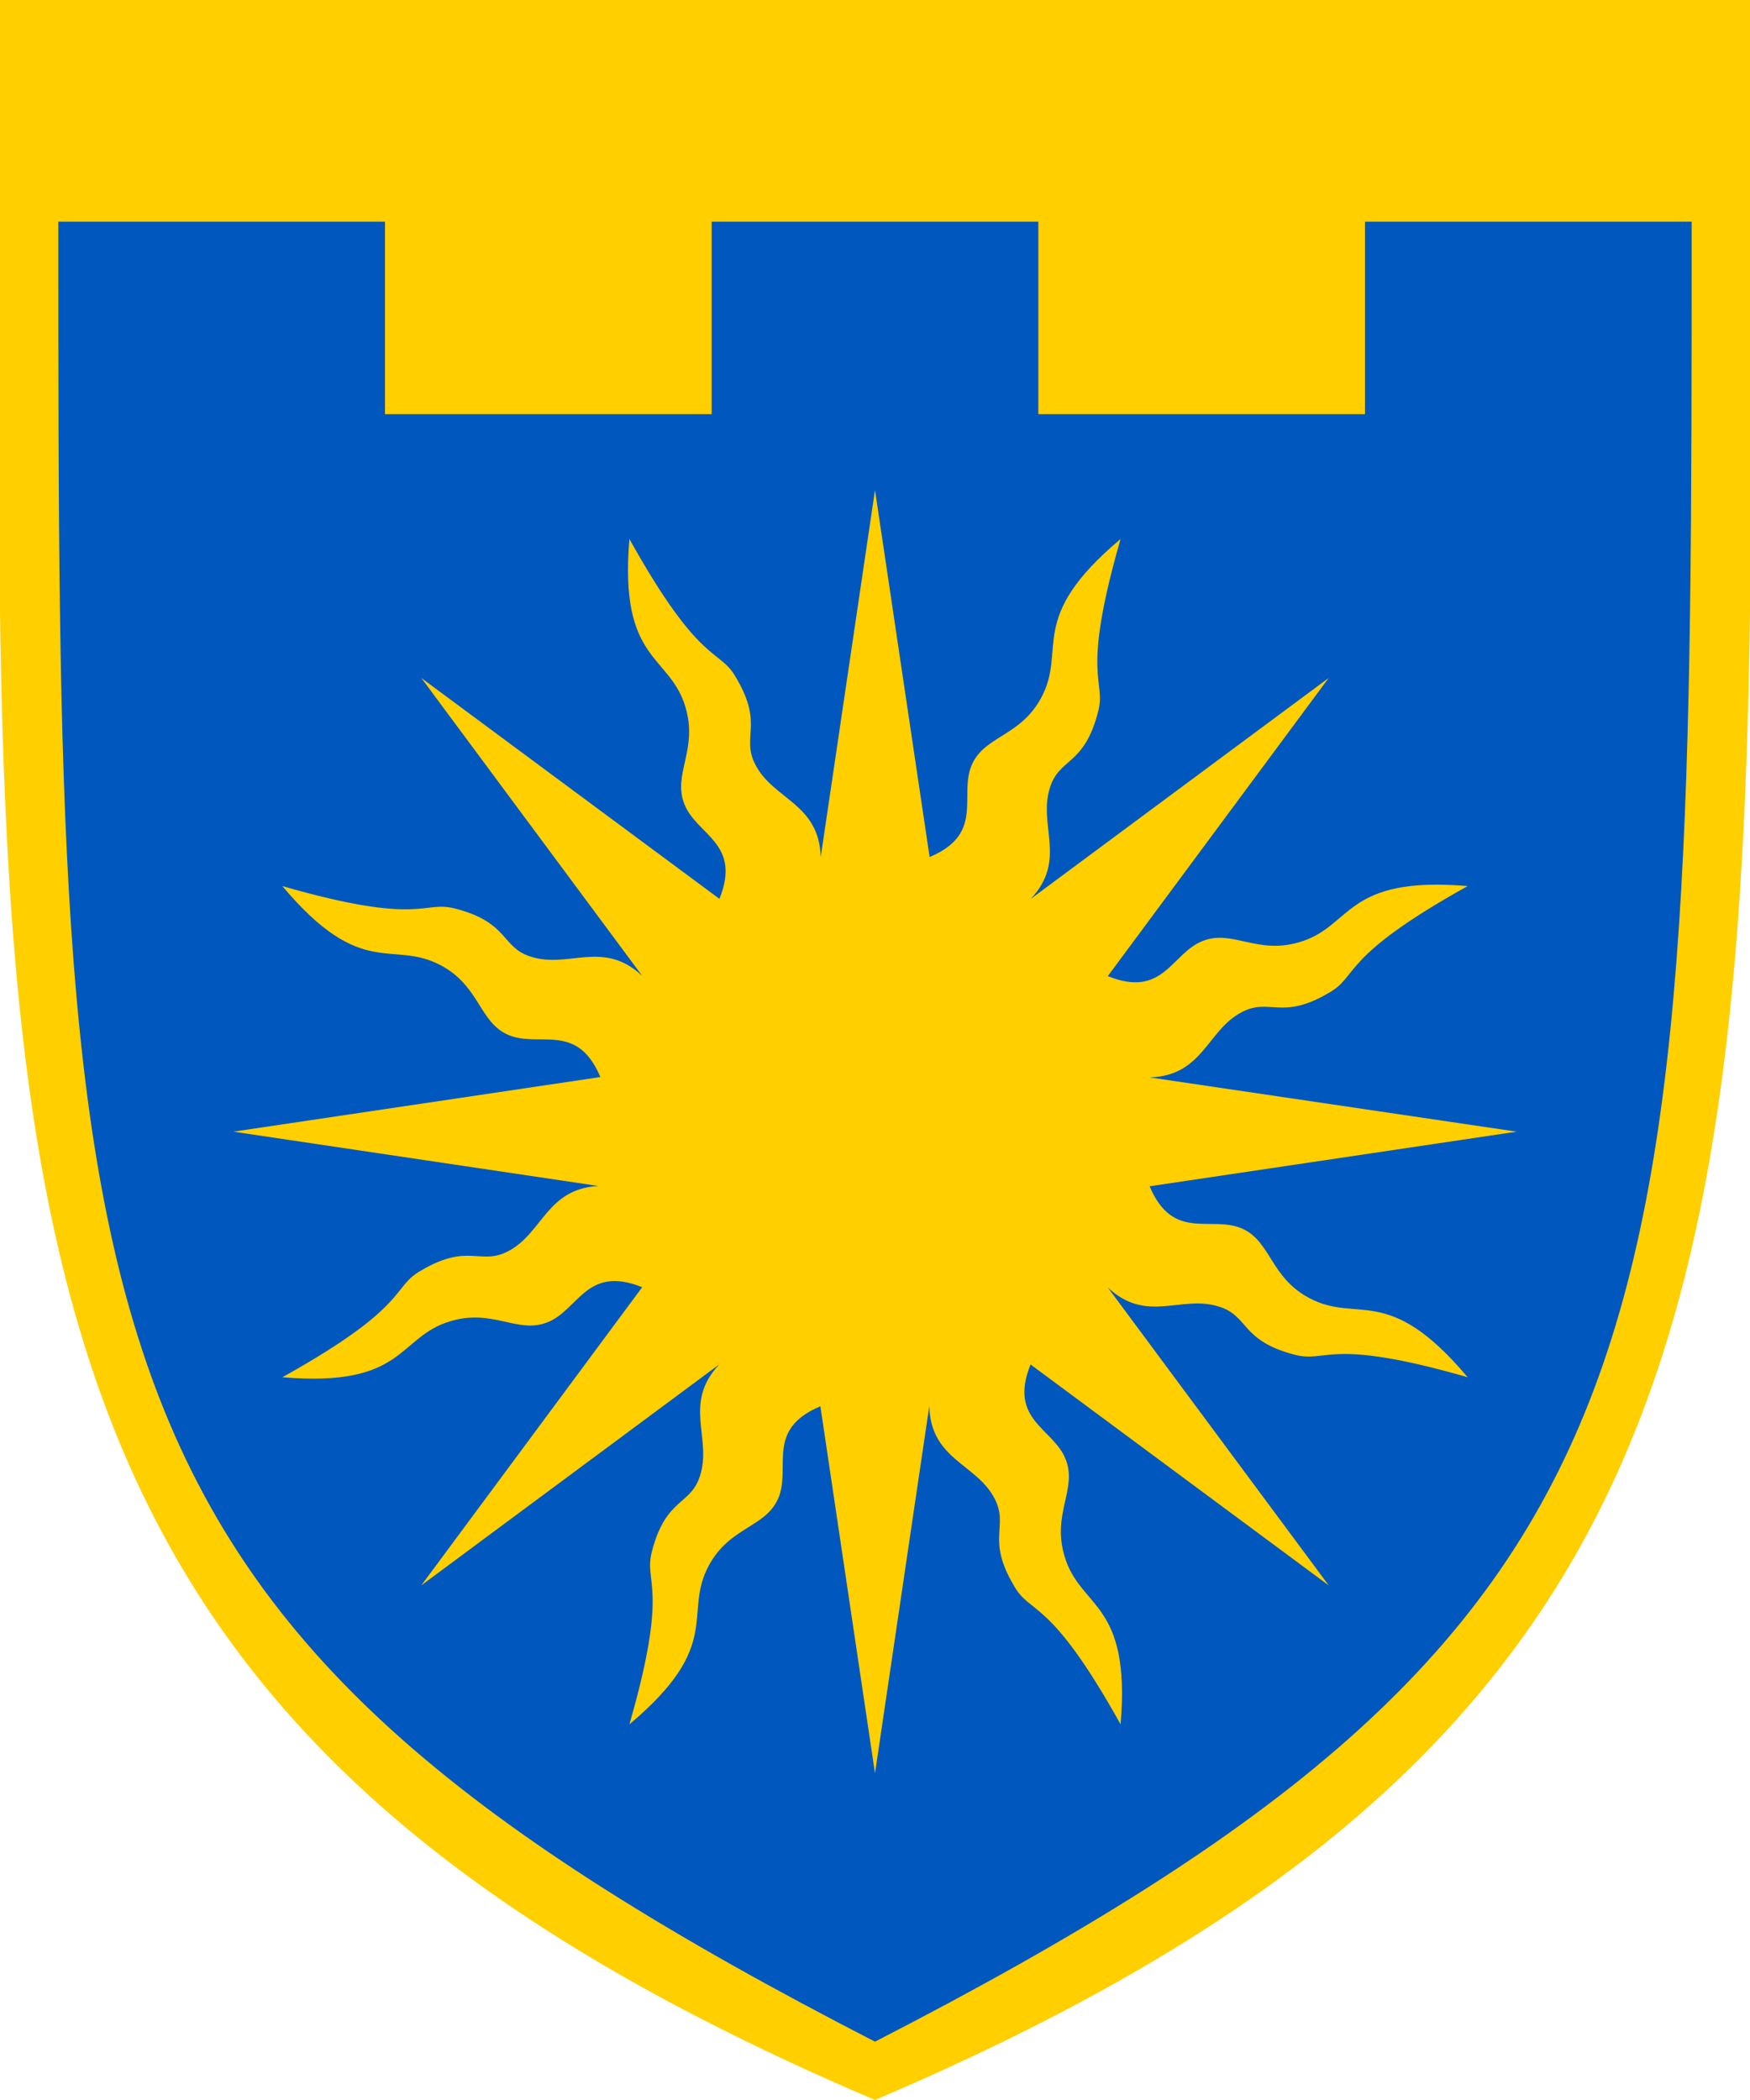
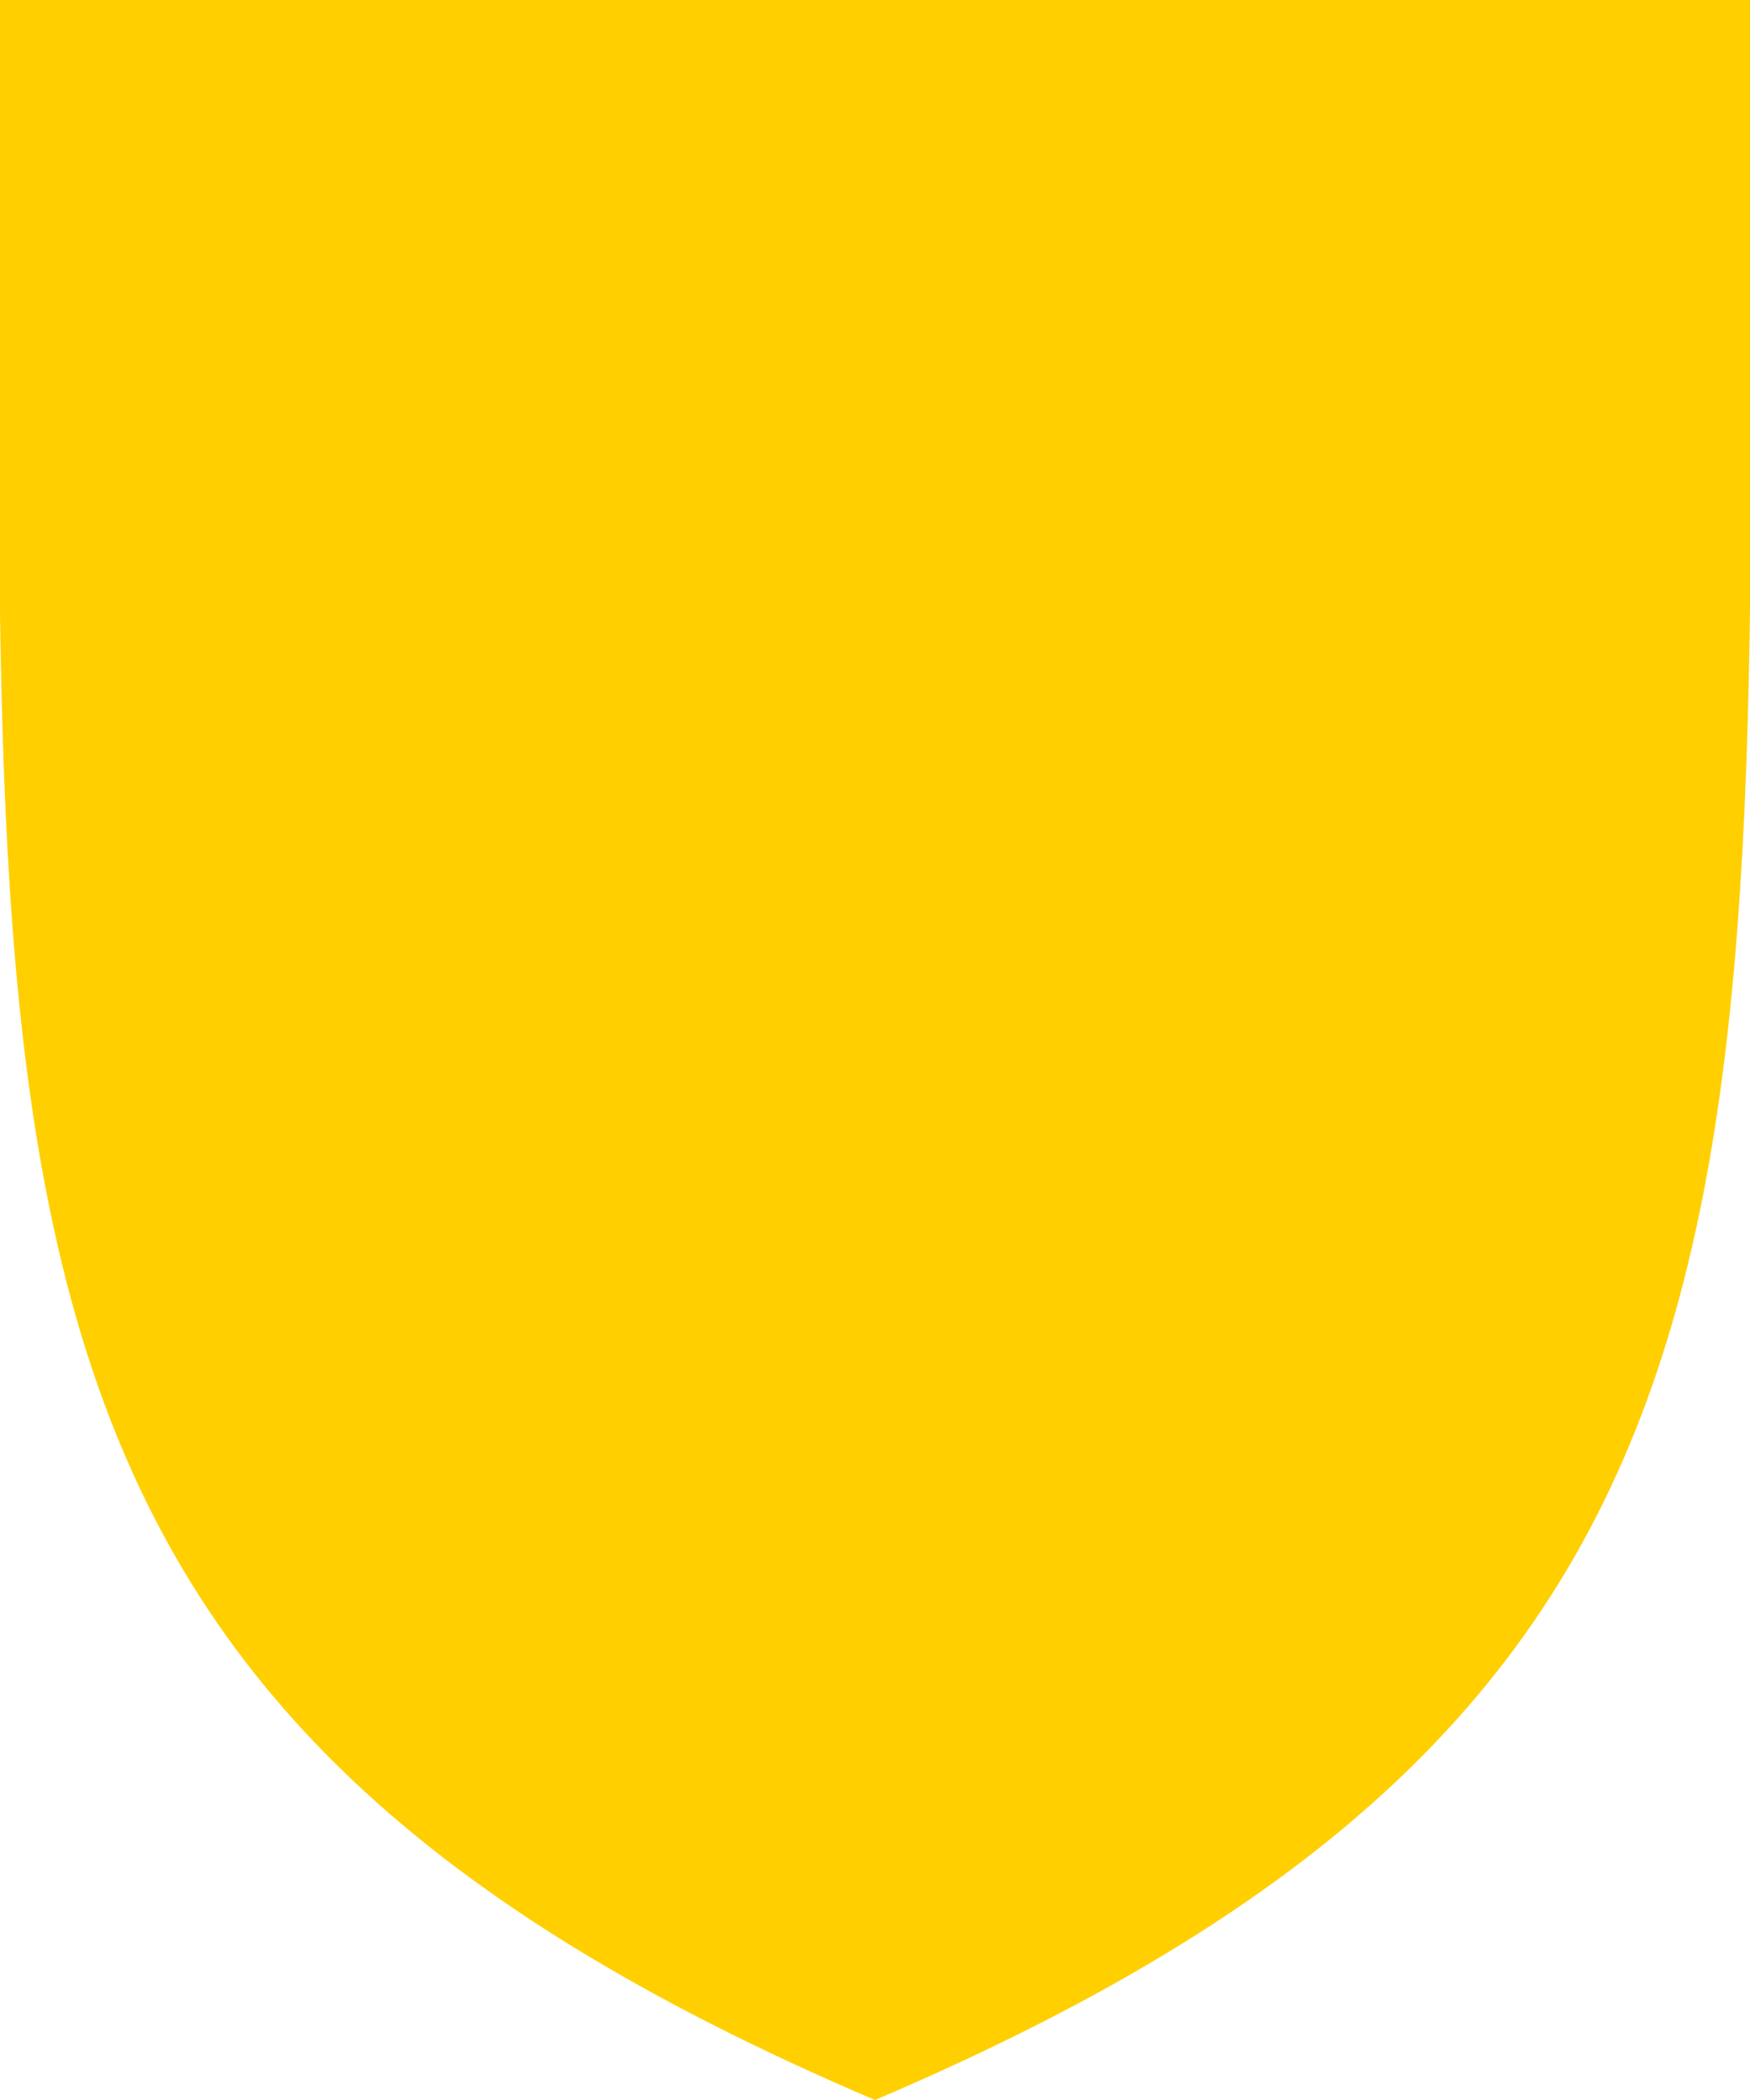
<svg xmlns="http://www.w3.org/2000/svg" version="1.1" width="300" height="360">
  <path fill="#ffcf00" d="M 0,0 H 300 C 300,202 312,291 150,360 C -12,291 0,202 0,0 z" />
-   <path fill="#0057be" d="M 10,38 H 66 V 71 H 122 V 38 H 178 V 71 H 234 V 38 H 290 C 290,233 290,278 150,350 C 10,278 10,233 10,38 z" />
  <path fill="#ffcf00" d="M 102.922,203.364   L 40,194 L 102.922,184.636    C  98.9,175.1  92.4,179.7  87.1,177.4 C  82.1,175.2  82.3,169.1  75.6,165.5 C  67.2,161.0  62.1,168.2  48.4,151.9    C  72.7,158.9  72.4,154.2  78.2,155.8 C  87.3,158.2  85.9,162.4  91.0,164.0 C  97.5,166.1 103.4,161.0 110.1,167.3   L 72.218,116.218 L 123.333,154.089    C 127.2,144.5 119.4,143.2 117.3,137.8 C 115.3,132.7 119.7,128.5 117.5,121.2 C 114.8,112.1 106.1,113.6 107.9, 92.4    C 120.2,114.5 123.3,111.0 126.2,116.2 C 131.0,124.3 127.0,126.3 129.5,131.1 C 132.6,137.1 140.4,137.7 140.7,146.9   L 150,84 L 159.364,146.922    C 168.9,142.9 164.3,136.4 166.6,131.1 C 168.8,126.1 174.9,126.3 178.5,119.6 C 183.0,111.2 175.8,106.1 192.1, 92.4    C 185.1,116.7 189.8,116.4 188.2,122.2 C 185.8,131.3 181.6,129.9 180.0,135.0 C 177.9,141.5 183.0,147.4 176.7,154.1   L 227.782,116.218 L 189.911,167.333    C 199.5,171.2 200.8,163.4 206.2,161.3 C 211.3,159.3 215.5,163.7 222.8,161.5 C 231.9,158.8 230.4,150.1 251.6,151.9    C 229.5,164.2 233.0,167.3 227.8,170.2 C 219.7,175.0 217.7,171.0 212.9,173.5 C 206.9,176.6 206.3,184.4 197.1,184.7   L 260,194 L 197.078,203.364    C 201.1,212.9 207.6,208.3 212.9,210.6 C 217.9,212.8 217.7,218.9 224.4,222.5 C 232.8,227.0 237.9,219.8 251.6,236.1    C 227.3,229.1 227.6,233.8 221.8,232.2 C 212.7,229.8 214.1,225.6 209.0,224.0 C 202.5,221.9 196.6,227.0 189.9,220.7   L 227.782,271.782 L 176.667,233.911    C 172.8,243.5 180.6,244.8 182.7,250.2 C 184.7,255.3 180.3,259.5 182.5,266.8 C 185.2,275.9 193.9,274.4 192.1,295.6    C 179.8,273.5 176.7,277.0 173.8,271.8 C 169.0,263.7 173.0,261.7 170.5,256.9 C 167.4,250.9 159.6,250.3 159.3,241.1   L 150,304 140.636,241.078    C 131.1,245.1 135.7,251.6 133.4,256.9 C 131.2,261.9 125.1,261.7 121.5,268.4 C 117.0,276.8 124.2,281.9 107.9,295.6    C 114.9,271.3 110.2,271.6 111.8,265.8 C 114.2,256.7 118.4,258.1 120.0,253.0 C 122.1,246.5 117.0,240.6 123.3,233.9   L 72.218,271.782 L 110.089,220.667    C 100.5,216.8  99.2,224.6  93.8,226.7 C  88.7,228.7  84.5,224.3  77.2,226.5 C  68.1,229.2  69.6,237.9  48.4,236.1    C  70.5,223.8  67.0,220.7  72.2,217.8 C  80.3,213.0  82.3,217.0  87.1,214.5 C  93.1,211.4  93.7,203.6 102.9,203.3 z" />
</svg>